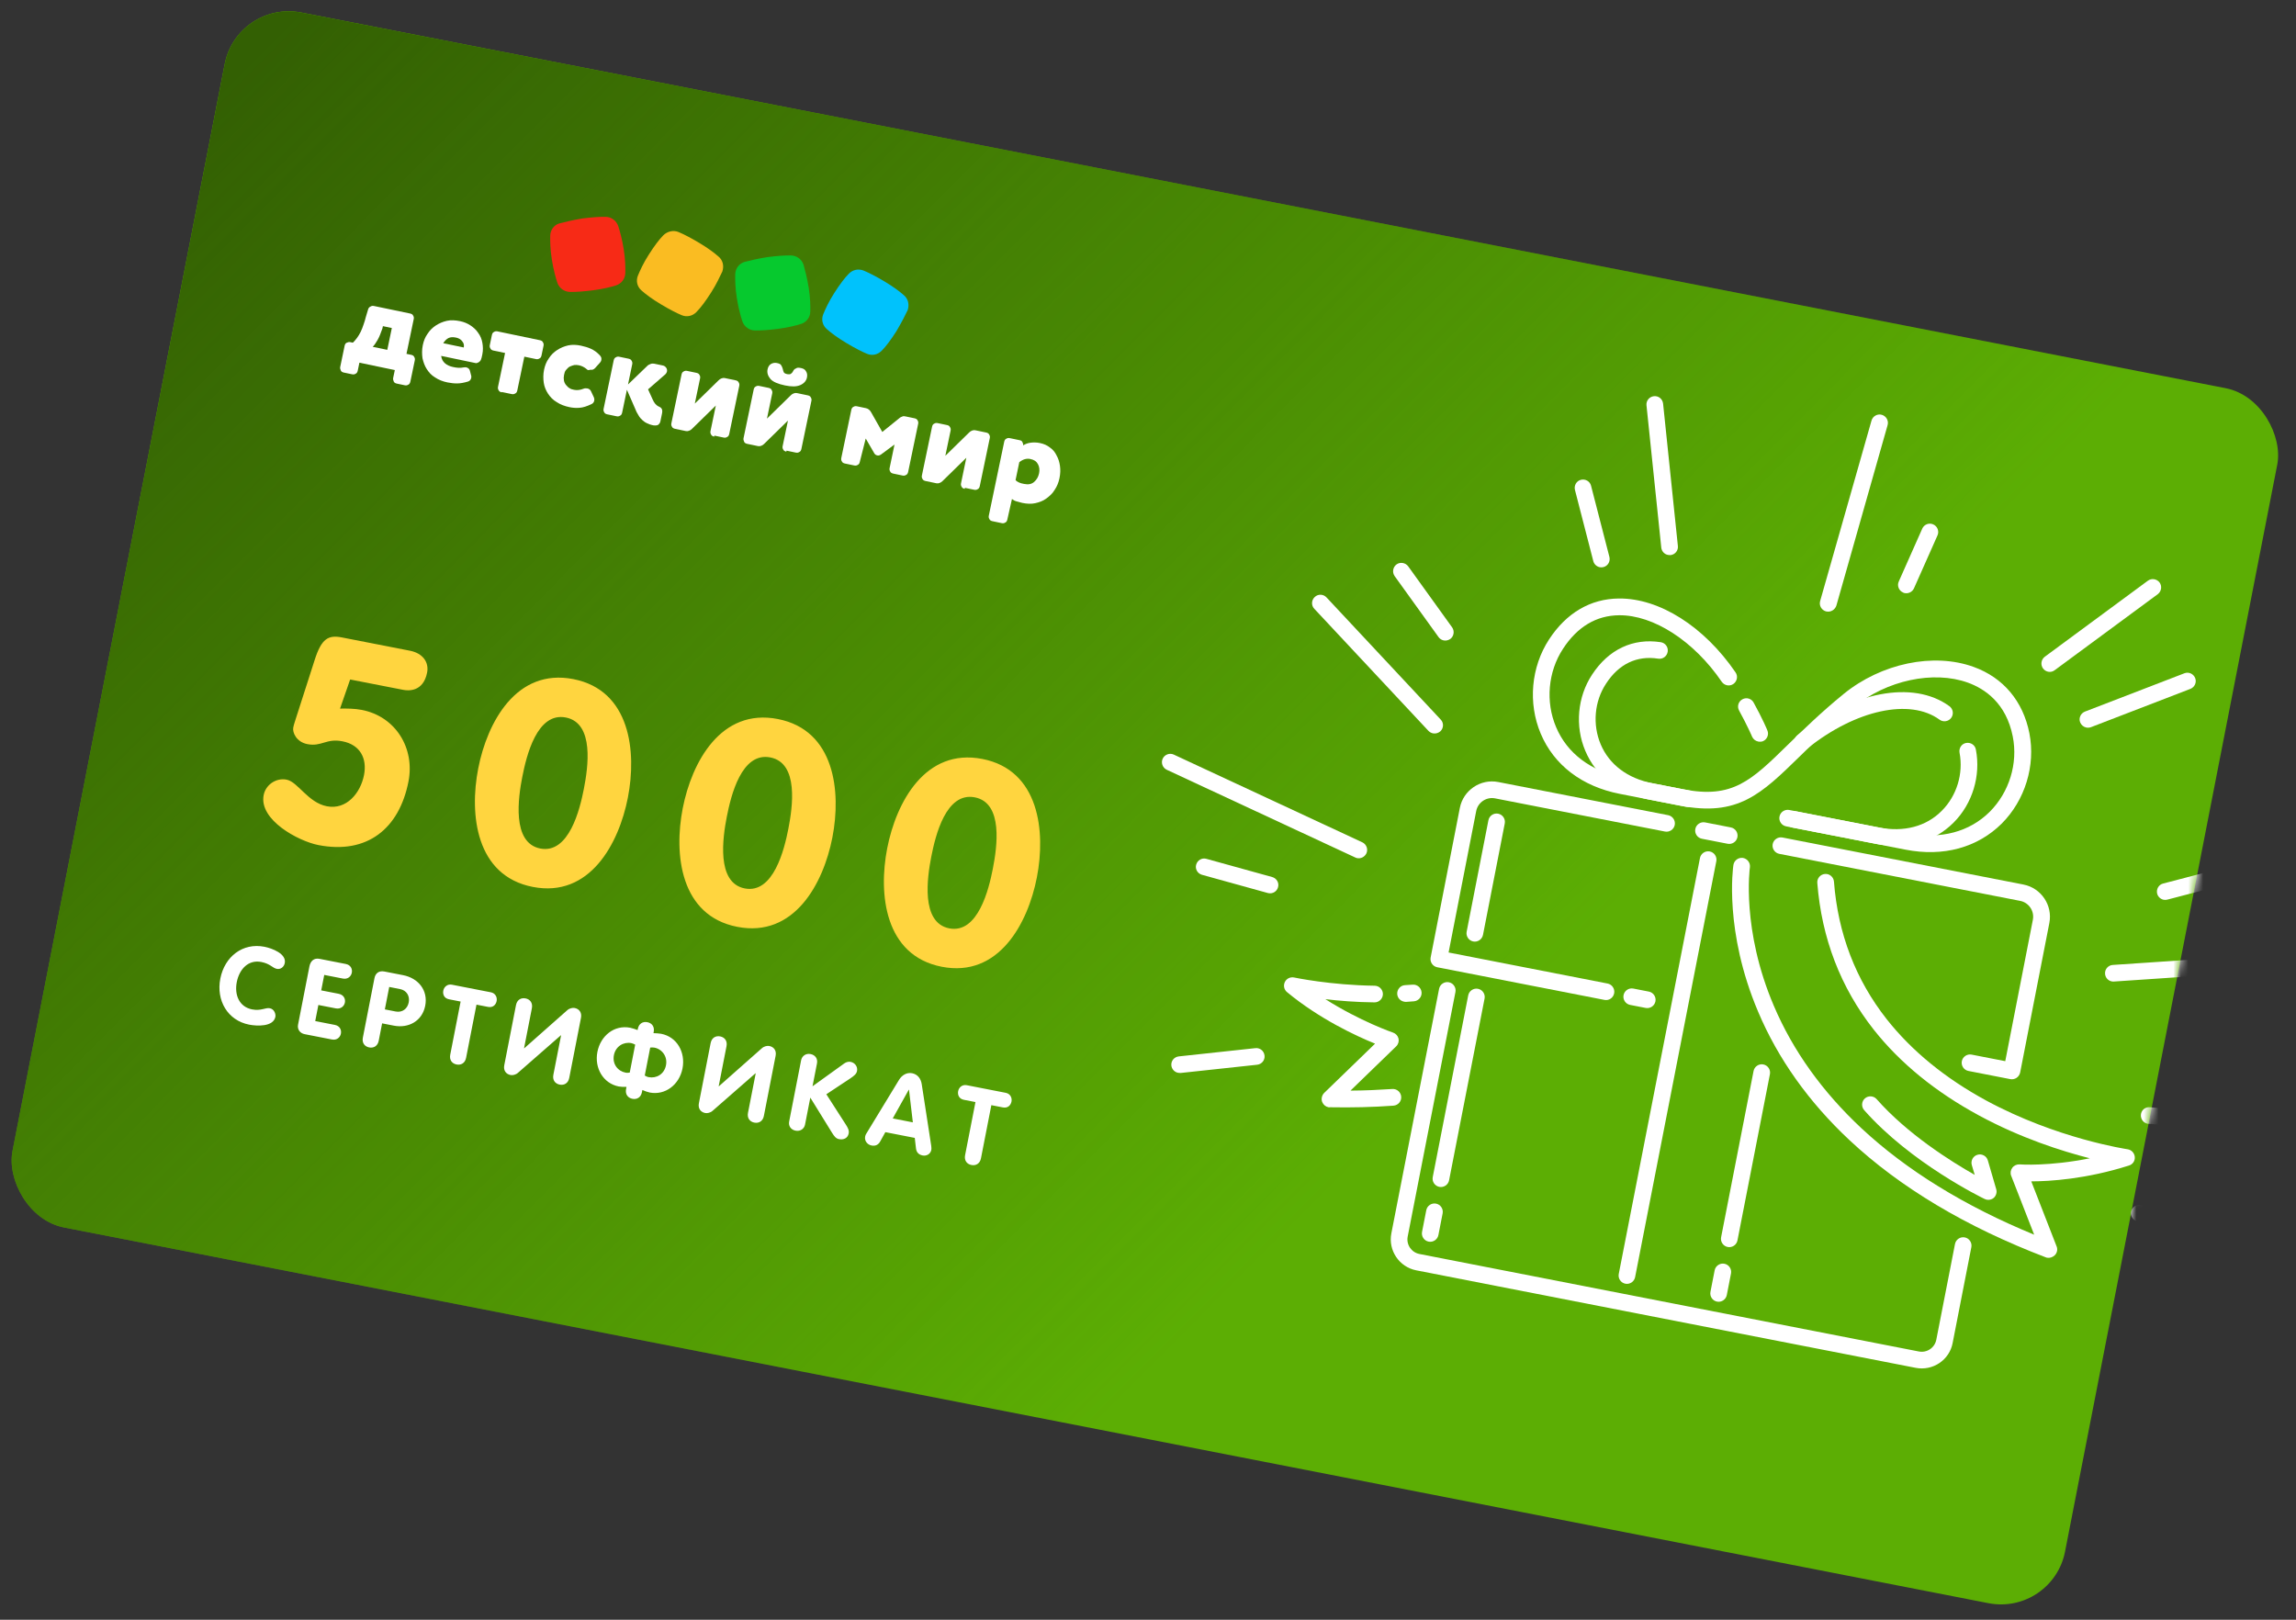
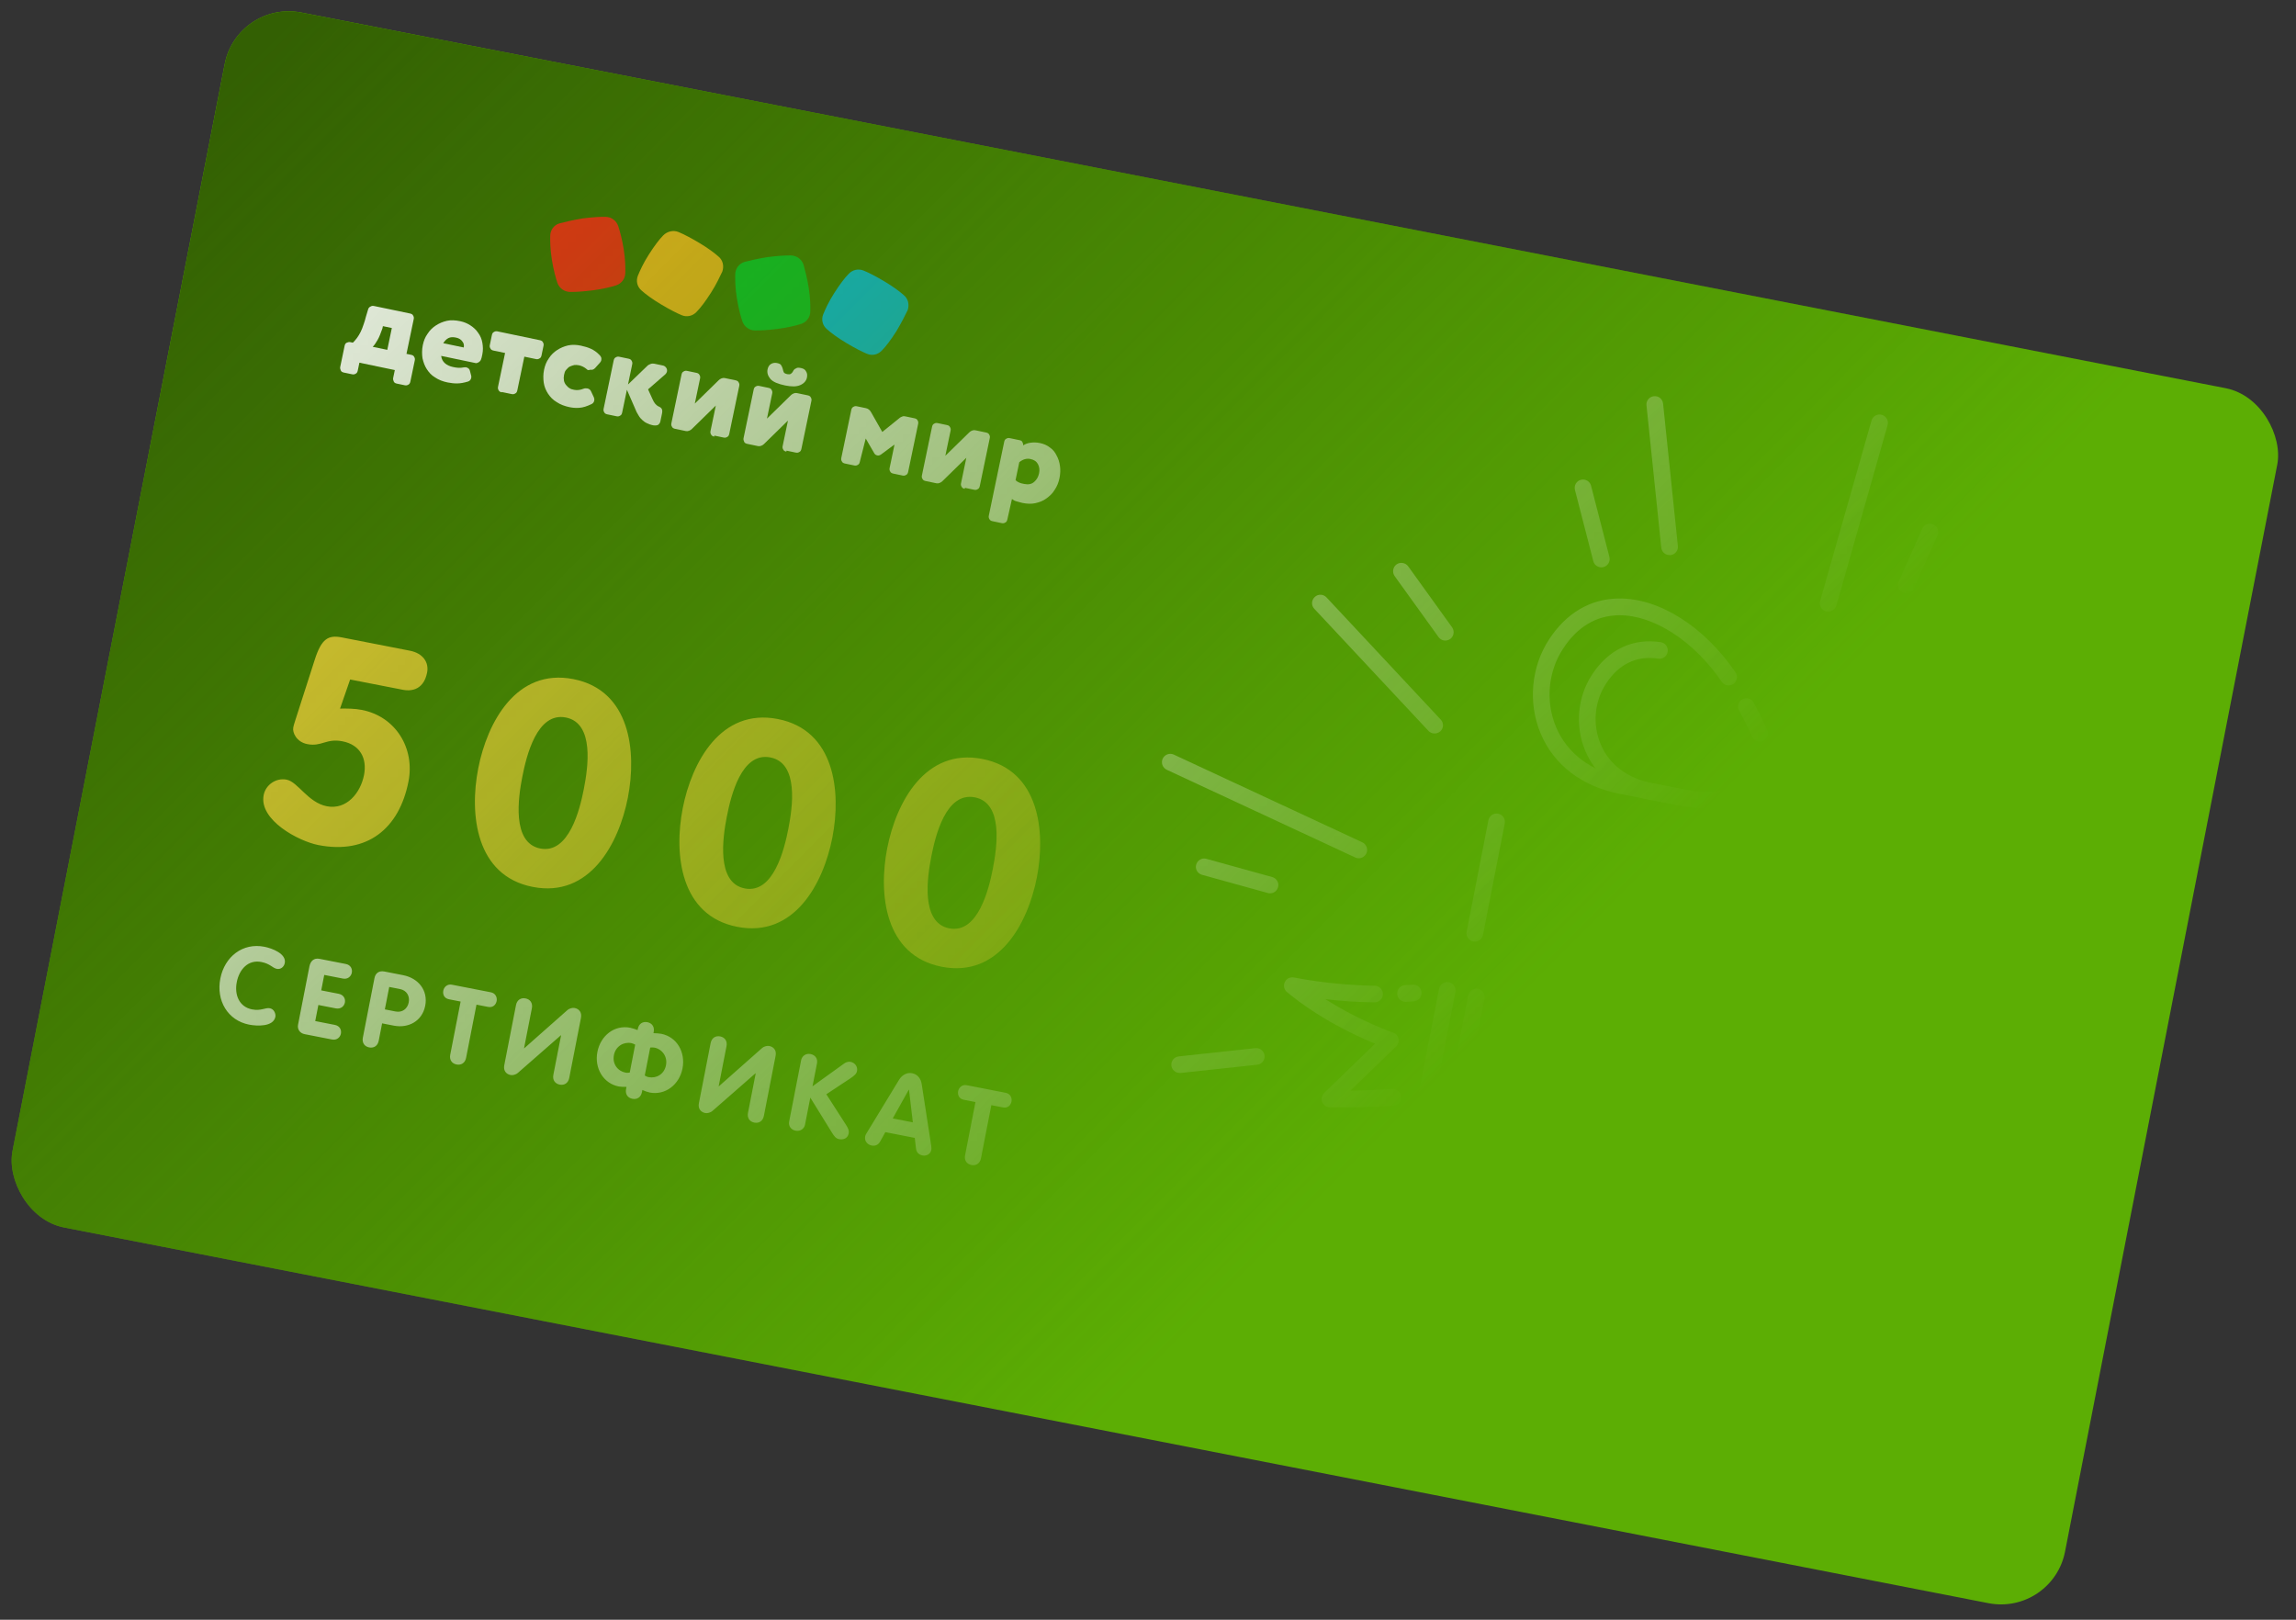
<svg xmlns="http://www.w3.org/2000/svg" width="309" height="218" viewBox="0 0 309 218" fill="none">
  <rect x="0" y="0" width="309" height="218" fill="#333333" stroke="none" />
  <rect x="31.925" width="281.448" height="166.608" rx="8.783" transform="rotate(11.047 31.925 0)" fill="#5CAE04" />
  <rect x="31.925" width="281.448" height="166.608" rx="8.783" transform="rotate(11.047 31.925 0)" fill="url(#paint0_linear_292)" />
  <mask id="mask0_292" style="mask-type:alpha" maskUnits="userSpaceOnUse" x="1" y="1" width="306" height="215">
-     <rect x="31.925" width="281.448" height="166.608" rx="8.783" transform="rotate(11.047 31.925 0)" fill="#5CAE04" />
    <rect x="31.925" width="281.448" height="166.608" rx="8.783" transform="rotate(11.047 31.925 0)" fill="url(#paint1_linear_292)" />
  </mask>
  <g mask="url(#mask0_292)">
    <path d="M48.147 49.881C48.109 50.06 48.028 50.228 47.876 50.29C47.714 50.395 47.571 50.412 47.393 50.375L46.279 50.143C46.101 50.106 45.932 50.024 45.871 49.872C45.81 49.72 45.749 49.568 45.786 49.389L46.38 46.539C46.417 46.361 46.499 46.192 46.651 46.131C46.803 46.069 46.955 46.008 47.133 46.045L47.49 46.12C47.661 45.969 47.85 45.73 48.039 45.49C48.228 45.251 48.383 44.958 48.537 44.665C48.691 44.371 48.809 44.025 48.928 43.677C49.047 43.33 49.166 42.983 49.231 42.672L49.533 41.666C49.571 41.488 49.697 41.328 49.849 41.267C50.01 41.161 50.153 41.144 50.376 41.191L55.186 42.193C55.364 42.23 55.533 42.312 55.594 42.464C55.7 42.626 55.717 42.769 55.68 42.947L54.705 47.623L55.329 47.753C55.507 47.79 55.676 47.872 55.737 48.024C55.843 48.186 55.859 48.329 55.822 48.507L55.228 51.357C55.191 51.535 55.109 51.704 54.957 51.766C54.796 51.871 54.653 51.888 54.475 51.851L53.406 51.628C53.228 51.591 53.059 51.509 52.998 51.357C52.936 51.205 52.875 51.053 52.912 50.875L53.135 49.806L48.369 48.812L48.147 49.881ZM52.69 44.136L51.532 43.895L51.467 44.206C51.239 44.856 51.038 45.372 50.821 45.745C50.604 46.118 50.396 46.446 50.162 46.676L52.122 47.085L52.734 44.145L52.69 44.136Z" fill="white" />
    <path d="M59.378 47.946C59.437 48.331 59.604 48.644 59.879 48.887C60.154 49.13 60.536 49.303 60.937 49.386C61.204 49.442 61.471 49.498 61.703 49.5C61.935 49.502 62.167 49.504 62.364 49.452C62.507 49.435 62.65 49.418 62.739 49.437C63.006 49.492 63.201 49.672 63.244 49.914L63.399 50.504C63.425 50.602 63.451 50.701 63.423 50.834C63.368 51.102 63.242 51.261 62.991 51.348C62.446 51.513 61.963 51.599 61.544 51.604C61.124 51.61 60.669 51.562 60.224 51.469C59.6 51.339 59.04 51.129 58.552 50.795C58.055 50.505 57.719 50.11 57.437 49.679C57.155 49.249 56.98 48.748 56.86 48.212C56.784 47.684 56.771 47.078 56.901 46.454C57.021 45.875 57.222 45.359 57.547 44.916C57.827 44.463 58.231 44.082 58.662 43.8C59.093 43.518 59.603 43.299 60.139 43.179C60.676 43.058 61.273 43.09 61.941 43.229C62.431 43.331 62.903 43.522 63.311 43.793C63.719 44.064 64.073 44.37 64.356 44.801C64.647 45.187 64.831 45.644 64.916 46.126C65.001 46.609 65.033 47.126 64.912 47.705C64.847 48.017 64.791 48.284 64.71 48.453C64.637 48.578 64.574 48.657 64.413 48.763C64.261 48.824 64.153 48.895 64.019 48.867L59.387 47.902L59.378 47.946ZM62.412 46.766C62.468 46.499 62.435 46.213 62.249 45.989C62.073 45.719 61.789 45.521 61.388 45.437C60.943 45.344 60.612 45.369 60.352 45.5C60.093 45.632 59.859 45.862 59.651 46.191L62.412 46.766Z" fill="white" />
    <path d="M67.521 52.803C67.343 52.766 67.174 52.685 67.113 52.532C67.007 52.371 66.99 52.228 67.027 52.05L67.974 47.507L66.415 47.182C66.237 47.145 66.068 47.063 66.007 46.911C65.901 46.75 65.885 46.607 65.922 46.429L66.2 45.092C66.237 44.914 66.319 44.745 66.471 44.684C66.633 44.578 66.775 44.562 66.954 44.599L72.655 45.787C72.833 45.824 73.002 45.906 73.063 46.058C73.169 46.219 73.185 46.362 73.148 46.54L72.879 47.832C72.842 48.01 72.76 48.179 72.608 48.24C72.447 48.346 72.304 48.363 72.126 48.326L70.567 48.001L69.62 52.544C69.583 52.722 69.501 52.891 69.349 52.952C69.188 53.058 69.045 53.075 68.866 53.037L67.53 52.759L67.521 52.803Z" fill="white" />
    <path d="M78.994 49.711C78.64 49.404 78.257 49.232 77.901 49.158C77.678 49.111 77.491 49.119 77.303 49.126C77.107 49.178 76.91 49.23 76.704 49.326C76.498 49.423 76.372 49.583 76.192 49.777C76.012 49.972 75.965 50.195 75.91 50.462C75.854 50.729 75.852 50.961 75.895 51.203C75.937 51.444 76.034 51.65 76.184 51.821C76.335 51.991 76.485 52.162 76.654 52.244C76.813 52.37 77.036 52.416 77.259 52.463C77.659 52.546 78.088 52.496 78.545 52.312C78.697 52.251 78.884 52.244 79.063 52.281C79.285 52.327 79.445 52.454 79.541 52.66L79.927 53.484C79.989 53.636 80.005 53.779 79.977 53.912C79.931 54.135 79.805 54.295 79.599 54.391C78.981 54.681 78.48 54.855 77.962 54.886C77.489 54.927 77.034 54.879 76.633 54.795C76.01 54.666 75.405 54.447 74.916 54.112C74.419 53.823 74.039 53.418 73.757 52.988C73.475 52.557 73.256 52.047 73.18 51.52C73.104 50.993 73.091 50.386 73.221 49.762C73.341 49.183 73.542 48.667 73.867 48.224C74.147 47.771 74.551 47.391 74.982 47.109C75.412 46.827 75.923 46.608 76.459 46.487C76.996 46.366 77.593 46.398 78.172 46.519C78.707 46.63 79.143 46.767 79.525 46.94C79.907 47.113 80.316 47.384 80.696 47.788C80.926 48.022 80.978 48.219 80.922 48.486C80.894 48.62 80.831 48.699 80.768 48.779L80.102 49.523C79.922 49.718 79.716 49.815 79.449 49.759C79.198 49.846 79.065 49.818 78.994 49.711Z" fill="white" />
    <path d="M84.37 52.458L83.73 55.531C83.692 55.709 83.611 55.878 83.459 55.939C83.297 56.045 83.154 56.062 82.976 56.025L81.729 55.765C81.551 55.728 81.382 55.646 81.321 55.494C81.215 55.332 81.198 55.19 81.236 55.011L82.591 48.509C82.628 48.331 82.71 48.162 82.862 48.1C83.023 47.995 83.166 47.978 83.344 48.015L84.591 48.275C84.769 48.312 84.938 48.394 84.999 48.546C85.105 48.707 85.122 48.85 85.085 49.029L84.519 51.745L87.135 49.224C87.252 49.108 87.405 49.047 87.557 48.986C87.709 48.925 87.896 48.917 88.03 48.945L89.233 49.196C89.411 49.233 89.57 49.359 89.676 49.521C89.782 49.682 89.789 49.87 89.761 50.003C89.734 50.137 89.661 50.261 89.544 50.376L87.217 52.401L87.822 53.735C88.041 54.245 88.306 54.533 88.599 54.687C88.857 54.787 89.017 54.914 89.078 55.066C89.139 55.218 89.147 55.405 89.091 55.673L88.868 56.742C88.841 56.875 88.768 56.999 88.651 57.114C88.534 57.23 88.391 57.246 88.249 57.263C88.159 57.244 88.061 57.27 87.972 57.252C87.883 57.233 87.794 57.215 87.705 57.196C87.482 57.15 87.313 57.068 87.1 56.977C86.886 56.886 86.682 56.751 86.487 56.571C86.293 56.391 86.098 56.211 85.931 55.897C85.754 55.628 85.587 55.314 85.439 54.911L84.37 52.458Z" fill="white" />
    <path d="M96.115 58.763C95.937 58.726 95.768 58.644 95.707 58.492C95.601 58.331 95.585 58.188 95.622 58.01L96.337 54.58L93.126 57.722C93.009 57.837 92.901 57.907 92.749 57.968C92.597 58.03 92.454 58.046 92.32 58.019L90.85 57.712C90.672 57.675 90.503 57.593 90.442 57.441C90.336 57.28 90.32 57.137 90.357 56.959L91.721 50.411C91.758 50.233 91.84 50.064 91.992 50.003C92.154 49.897 92.297 49.881 92.475 49.918L93.722 50.178C93.9 50.215 94.069 50.297 94.13 50.449C94.236 50.61 94.253 50.753 94.216 50.931L93.51 54.316L96.721 51.175C96.838 51.059 96.945 50.989 97.098 50.928C97.25 50.867 97.393 50.85 97.526 50.878L98.996 51.184C99.174 51.221 99.343 51.303 99.404 51.455C99.51 51.616 99.527 51.759 99.49 51.938L98.144 58.396C98.107 58.574 98.025 58.743 97.873 58.804C97.711 58.91 97.568 58.926 97.39 58.889L96.143 58.629L96.115 58.763Z" fill="white" />
    <path d="M105.825 60.786C105.647 60.749 105.478 60.667 105.417 60.515C105.311 60.354 105.294 60.211 105.331 60.033L106.046 56.603L102.835 59.745C102.718 59.86 102.611 59.931 102.458 59.992C102.306 60.053 102.163 60.07 102.03 60.042L100.56 59.736C100.382 59.698 100.213 59.617 100.152 59.465C100.09 59.312 100.029 59.16 100.066 58.982L101.431 52.435C101.468 52.257 101.55 52.088 101.702 52.026C101.863 51.921 102.006 51.904 102.184 51.941L103.431 52.201C103.61 52.238 103.778 52.32 103.84 52.472C103.945 52.633 103.962 52.776 103.925 52.955L103.22 56.34L106.43 53.198C106.547 53.083 106.655 53.012 106.807 52.951C106.959 52.89 107.102 52.873 107.236 52.901L108.706 53.207C108.884 53.244 109.053 53.326 109.114 53.478C109.22 53.64 109.236 53.783 109.199 53.961L107.853 60.419C107.816 60.597 107.735 60.766 107.582 60.827C107.421 60.933 107.278 60.95 107.1 60.913L105.853 60.653L105.825 60.786ZM107.798 49.533C108.155 49.607 108.359 49.742 108.491 50.002C108.632 50.218 108.665 50.503 108.6 50.815C108.507 51.261 108.201 51.615 107.691 51.834C107.18 52.053 106.529 52.056 105.638 51.871C104.703 51.676 104.018 51.394 103.682 50.998C103.346 50.603 103.207 50.156 103.3 49.711C103.365 49.399 103.51 49.15 103.725 49.009C103.94 48.868 104.235 48.79 104.547 48.855C104.859 48.92 105.072 49.011 105.133 49.163C105.239 49.325 105.3 49.477 105.352 49.674C105.369 49.816 105.43 49.969 105.492 50.121C105.562 50.228 105.731 50.31 105.954 50.357C106.132 50.394 106.319 50.386 106.427 50.316C106.535 50.245 106.651 50.13 106.733 49.961C106.815 49.792 106.941 49.633 107.138 49.581C107.255 49.466 107.487 49.468 107.798 49.533Z" fill="white" />
    <path d="M115.718 62.151C115.681 62.33 115.6 62.498 115.447 62.56C115.286 62.665 115.143 62.682 114.965 62.645L113.718 62.385C113.54 62.348 113.371 62.266 113.309 62.114C113.204 61.953 113.187 61.81 113.224 61.632L114.57 55.173C114.607 54.995 114.689 54.826 114.841 54.765C115.002 54.659 115.145 54.643 115.324 54.68L116.526 54.93C116.838 54.995 117.077 55.185 117.244 55.498L118.74 58.134L121.03 56.287C121.147 56.172 121.299 56.111 121.451 56.05C121.604 55.989 121.737 56.016 121.915 56.053L123.073 56.295C123.251 56.332 123.42 56.414 123.482 56.566C123.587 56.727 123.604 56.87 123.567 57.048L122.221 63.507C122.184 63.685 122.102 63.854 121.95 63.915C121.789 64.021 121.646 64.037 121.468 64L120.22 63.74C120.042 63.703 119.873 63.621 119.812 63.469C119.706 63.308 119.69 63.165 119.727 62.987L120.386 59.824L118.573 61.166C118.411 61.272 118.259 61.333 118.081 61.296C117.903 61.259 117.778 61.186 117.673 61.025L116.511 59.017L115.718 62.151Z" fill="white" />
    <path d="M129.832 65.79C129.653 65.752 129.485 65.671 129.423 65.519C129.318 65.357 129.301 65.214 129.338 65.036L130.053 61.606L126.842 64.748C126.725 64.863 126.617 64.934 126.465 64.995C126.313 65.056 126.17 65.073 126.036 65.045L124.567 64.739C124.389 64.702 124.22 64.62 124.158 64.468C124.053 64.306 124.036 64.163 124.073 63.985L125.438 57.438C125.475 57.26 125.556 57.091 125.709 57.03C125.87 56.924 126.013 56.907 126.191 56.944L127.438 57.204C127.616 57.241 127.785 57.323 127.846 57.475C127.952 57.637 127.969 57.78 127.932 57.958L127.226 61.343L130.437 58.201C130.554 58.086 130.662 58.016 130.814 57.954C130.966 57.893 131.109 57.876 131.243 57.904L132.712 58.211C132.891 58.248 133.059 58.329 133.121 58.481C133.226 58.643 133.243 58.786 133.206 58.964L131.86 65.422C131.823 65.6 131.741 65.769 131.589 65.83C131.428 65.936 131.285 65.953 131.107 65.916L129.859 65.656L129.832 65.79Z" fill="white" />
    <path d="M135.571 69.913C135.534 70.092 135.453 70.261 135.3 70.322C135.139 70.428 134.996 70.444 134.818 70.407L133.571 70.147C133.393 70.11 133.224 70.028 133.162 69.876C133.057 69.715 133.04 69.572 133.077 69.394L135.147 59.462C135.184 59.283 135.266 59.114 135.418 59.053C135.579 58.947 135.722 58.931 135.901 58.968L137.237 59.246C137.415 59.283 137.539 59.356 137.6 59.508C137.662 59.66 137.732 59.768 137.695 59.946C137.964 59.77 138.269 59.647 138.653 59.588C139.037 59.529 139.501 59.532 139.946 59.625C140.481 59.736 140.907 59.918 141.306 60.234C141.715 60.505 142.006 60.891 142.199 61.303C142.437 61.724 142.576 62.172 142.652 62.699C142.728 63.226 142.706 63.779 142.585 64.358C142.464 64.937 142.264 65.453 141.93 65.941C141.64 66.438 141.245 66.774 140.805 67.1C140.365 67.427 139.864 67.602 139.328 67.722C138.791 67.843 138.194 67.811 137.57 67.681C137.303 67.625 137.045 67.525 136.822 67.479C136.6 67.432 136.351 67.288 136.191 67.161L135.571 69.913ZM136.676 64.613C136.826 64.784 136.995 64.866 137.164 64.947C137.333 65.029 137.556 65.076 137.823 65.131C138.402 65.252 138.84 65.157 139.181 64.857C139.523 64.556 139.74 64.183 139.842 63.693C139.935 63.248 139.885 62.819 139.682 62.452C139.48 62.084 139.152 61.876 138.662 61.774C138.172 61.672 137.68 61.802 137.177 62.208L136.676 64.613Z" fill="white" />
    <path d="M120.632 44.586C119.873 45.775 119.233 46.618 118.702 47.158C118.162 47.742 117.384 47.906 116.699 47.623C116.014 47.341 115.09 46.87 113.891 46.155C112.693 45.441 111.85 44.8 111.301 44.314C110.707 43.819 110.499 43.032 110.791 42.302C111.073 41.618 111.509 40.64 112.268 39.45C113.027 38.261 113.668 37.418 114.198 36.878C114.738 36.294 115.516 36.13 116.245 36.422C116.93 36.704 117.854 37.175 119.053 37.89C120.252 38.604 121.094 39.245 121.644 39.731C122.238 40.227 122.401 41.004 122.154 41.743C121.827 42.418 121.347 43.387 120.632 44.586Z" fill="#00C2FC" />
    <path d="M108.839 38.735C109.059 40.129 109.069 41.2 109.054 41.94C109.03 42.725 108.525 43.364 107.827 43.59C107.129 43.816 106.101 44.067 104.761 44.252C103.377 44.429 102.341 44.492 101.601 44.477C100.86 44.462 100.168 43.992 99.906 43.241C99.68 42.543 99.385 41.505 99.164 40.112C98.943 38.718 98.934 37.647 98.949 36.907C98.973 36.122 99.478 35.483 100.176 35.257C100.864 35.075 101.893 34.825 103.286 34.604C104.671 34.428 105.706 34.365 106.447 34.38C107.187 34.395 107.879 34.864 108.141 35.616C108.323 36.304 108.618 37.342 108.839 38.735Z" fill="#06C92E" />
    <path d="M95.69 39.388C94.931 40.577 94.291 41.42 93.76 41.96C93.22 42.544 92.442 42.707 91.757 42.425C91.073 42.143 90.149 41.672 88.95 40.957C87.751 40.242 86.908 39.602 86.359 39.116C85.765 38.62 85.558 37.834 85.849 37.104C86.131 36.419 86.567 35.441 87.326 34.252C88.085 33.062 88.726 32.22 89.257 31.68C89.787 31.14 90.619 30.941 91.304 31.224C91.988 31.506 92.912 31.977 94.111 32.692C95.31 33.406 96.153 34.047 96.702 34.533C97.296 35.028 97.459 35.806 97.212 36.544C96.885 37.22 96.449 38.198 95.69 39.388Z" fill="#FABC22" />
    <path d="M83.941 33.547C84.162 34.941 84.171 36.012 84.156 36.752C84.132 37.537 83.627 38.175 82.929 38.402C82.231 38.628 81.203 38.879 79.863 39.064C78.479 39.24 77.443 39.303 76.703 39.288C75.962 39.273 75.27 38.804 75.009 38.052C74.782 37.355 74.487 36.317 74.266 34.923C74.046 33.53 74.037 32.459 74.051 31.718C74.066 30.978 74.536 30.286 75.278 30.069C75.967 29.887 76.995 29.636 78.344 29.406C79.729 29.23 80.764 29.167 81.505 29.182C82.245 29.197 82.937 29.666 83.199 30.418C83.425 31.116 83.72 32.153 83.941 33.547Z" fill="#F72A16" />
    <path d="M257.816 184.092L190.6 170.969C188.308 170.522 186.803 168.287 187.25 165.995L193.676 133.083C193.794 132.478 194.385 132.08 194.99 132.198C195.595 132.316 195.994 132.908 195.876 133.513L189.45 166.424C189.239 167.506 189.947 168.558 191.029 168.769L258.246 181.892C259.327 182.103 260.379 181.395 260.591 180.313L263.107 167.424C263.225 166.819 263.817 166.42 264.422 166.538C265.027 166.656 265.425 167.248 265.307 167.853L262.791 180.743C262.362 183.038 260.126 184.543 257.816 184.092Z" fill="white" />
    <path d="M270.542 145.235L264.913 144.136C264.308 144.018 263.909 143.426 264.027 142.821C264.145 142.216 264.737 141.817 265.342 141.936L269.871 142.82L273.587 123.788C273.816 122.615 273.048 121.475 271.875 121.246L239.459 114.917C238.854 114.799 238.455 114.207 238.573 113.602C238.691 112.997 239.283 112.599 239.888 112.717L272.323 119.049C274.706 119.515 276.271 121.838 275.805 124.221L271.875 144.353C271.735 144.973 271.147 145.353 270.542 145.235Z" fill="white" />
    <path d="M232.51 113.56L229.044 112.884C228.439 112.766 228.041 112.174 228.159 111.569C228.277 110.964 228.869 110.566 229.474 110.684L232.939 111.36C233.544 111.478 233.943 112.07 233.824 112.675C233.706 113.28 233.115 113.679 232.51 113.56Z" fill="white" />
-     <path d="M215.94 134.575L193.424 130.179C192.819 130.061 192.421 129.469 192.539 128.864L196.469 108.732C196.935 106.348 199.257 104.784 201.641 105.25L224.505 109.713C225.11 109.832 225.508 110.423 225.39 111.028C225.272 111.633 224.68 112.032 224.075 111.914L201.211 107.45C200.038 107.221 198.898 107.988 198.669 109.162L194.954 128.193L216.351 132.371C216.956 132.489 217.354 133.081 217.236 133.686C217.118 134.291 216.545 134.693 215.94 134.575Z" fill="white" />
    <path d="M221.477 135.656L219.387 135.248C218.781 135.13 218.383 134.538 218.501 133.933C218.619 133.328 219.211 132.929 219.816 133.047L221.906 133.455C222.511 133.574 222.91 134.165 222.792 134.77C222.674 135.375 222.082 135.774 221.477 135.656Z" fill="white" />
    <path d="M218.742 172.771C218.137 172.653 217.738 172.061 217.856 171.456L228.785 115.479C228.903 114.874 229.495 114.476 230.1 114.594C230.705 114.712 231.103 115.304 230.985 115.909L220.057 171.886C219.938 172.491 219.347 172.889 218.742 172.771Z" fill="white" />
    <path d="M231.081 175.18C230.476 175.062 230.078 174.47 230.196 173.865L230.761 170.968C230.88 170.363 231.471 169.965 232.076 170.083C232.681 170.201 233.08 170.793 232.962 171.398L232.396 174.295C232.278 174.9 231.686 175.298 231.081 175.18Z" fill="white" />
    <path d="M232.517 167.828C231.911 167.71 231.513 167.118 231.631 166.513L235.998 144.144C236.116 143.539 236.708 143.141 237.313 143.259C237.918 143.377 238.317 143.969 238.199 144.574L233.831 166.942C233.713 167.547 233.122 167.946 232.517 167.828Z" fill="white" />
    <path d="M275.499 169.272C275.444 169.261 275.371 169.247 275.319 169.218C264.584 165.123 255.704 159.811 248.897 153.438C243.426 148.316 239.288 142.502 236.607 136.154C232.006 125.301 233.235 116.766 233.285 116.414C233.384 115.806 233.943 115.382 234.555 115.463C235.164 115.563 235.588 116.122 235.506 116.734C235.488 116.826 234.343 125.129 238.735 135.39C241.306 141.43 245.288 146.966 250.52 151.852C256.591 157.51 264.406 162.329 273.763 166.173L270.667 158.24C270.526 157.889 270.587 157.482 270.82 157.166C271.053 156.85 271.426 156.694 271.803 156.711C271.858 156.722 275.783 156.993 281.252 155.891C277.499 154.93 271.978 153.186 266.332 150.123C260.496 146.966 255.734 143.086 252.178 138.585C247.708 132.916 245.16 126.27 244.576 118.828C244.526 118.209 244.992 117.672 245.611 117.622C246.23 117.571 246.767 118.038 246.818 118.657C247.355 125.652 249.74 131.866 253.919 137.174C257.276 141.427 261.788 145.125 267.331 148.129C276.869 153.284 286.251 154.659 286.343 154.677C286.86 154.759 287.253 155.178 287.303 155.702C287.354 156.226 287.03 156.714 286.525 156.863C280.781 158.692 275.869 158.99 273.374 158.997L276.785 167.753C276.952 168.166 276.841 168.639 276.534 168.941C276.231 169.224 275.847 169.34 275.499 169.272Z" fill="white" />
    <path d="M188.943 134.805C188.447 134.708 188.072 134.292 188.04 133.772C188.008 133.157 188.475 132.62 189.09 132.588C189.438 132.56 189.764 132.548 190.112 132.521C190.731 132.47 191.268 132.937 191.318 133.556C191.369 134.174 190.902 134.712 190.283 134.762C189.917 134.786 189.569 134.813 189.221 134.84C189.126 134.841 189.034 134.823 188.943 134.805Z" fill="white" />
    <path d="M178.782 149.019C178.416 148.948 178.103 148.696 177.947 148.323C177.781 147.91 177.896 147.419 178.206 147.098L185.059 140.461C182.519 139.432 177.563 137.132 173.205 133.522C172.811 133.197 172.691 132.641 172.916 132.171C173.141 131.701 173.646 131.457 174.159 131.557C174.214 131.568 179.077 132.593 185.002 132.665C185.628 132.673 186.118 133.187 186.113 133.796C186.105 134.422 185.591 134.912 184.983 134.907C182.495 134.878 180.208 134.698 178.367 134.472C183.041 137.441 187.427 138.963 187.482 138.974C187.856 139.104 188.121 139.403 188.218 139.784C188.297 140.161 188.181 140.557 187.9 140.826L181.751 146.782C183.656 146.773 185.538 146.684 187.37 146.565C187.989 146.515 188.526 146.981 188.576 147.6C188.627 148.219 188.16 148.756 187.541 148.807C184.78 149.01 181.911 149.078 178.991 149.022C178.911 149.044 178.837 149.03 178.782 149.019Z" fill="white" />
    <path d="M236.623 99.802C236.275 99.734 235.959 99.501 235.799 99.147C235.803 99.128 235.144 97.629 234.05 95.627C233.755 95.093 233.946 94.407 234.498 94.115C235.031 93.82 235.717 94.011 236.009 94.562C237.177 96.675 237.828 98.21 237.851 98.291C238.103 98.854 237.82 99.522 237.26 99.756C237.056 99.83 236.843 99.845 236.623 99.802Z" fill="white" />
    <path d="M256.452 114.352L241.216 111.377C240.611 111.259 240.212 110.667 240.33 110.062C240.448 109.457 241.04 109.059 241.645 109.177L256.882 112.152C261.19 112.993 265.065 111.96 267.783 109.255C270.408 106.627 271.603 102.749 270.883 99.125C269.994 94.612 267.113 92.698 264.838 91.873C260.214 90.209 253.9 91.546 249.502 95.16C246.469 97.632 244.207 99.856 242.208 101.807C237.011 106.883 233.882 109.945 226.089 108.424L217.985 106.842C212.906 105.85 209.13 102.962 207.349 98.731C205.619 94.625 206.051 89.78 208.47 86.064C210.806 82.485 214.051 80.587 217.864 80.551C223.319 80.493 229.349 84.316 233.569 90.489C233.926 90.996 233.79 91.693 233.283 92.051C232.775 92.409 232.078 92.272 231.721 91.765C227.977 86.275 222.535 82.758 217.9 82.805C214.83 82.833 212.287 84.354 210.359 87.309C208.329 90.396 207.974 94.457 209.422 97.861C210.904 101.386 214.106 103.8 218.433 104.645L226.537 106.227C233.174 107.523 235.669 105.079 240.659 100.191C242.701 98.21 245.01 95.939 248.113 93.404C253.183 89.274 260.228 87.794 265.63 89.763C269.612 91.206 272.268 94.371 273.12 98.686C273.964 103.039 272.542 107.691 269.395 110.845C266.116 114.088 261.531 115.343 256.452 114.352Z" fill="white" />
    <path d="M227.024 108.607L221.945 107.615C217.838 106.813 214.79 104.486 213.349 101.045C211.942 97.725 212.29 93.796 214.266 90.793C216.489 87.402 219.761 85.852 223.511 86.431C224.12 86.531 224.544 87.09 224.441 87.717C224.341 88.326 223.782 88.749 223.155 88.646C220.292 88.201 217.857 89.363 216.14 92.016C214.572 94.394 214.304 97.52 215.423 100.175C216.567 102.891 219.038 104.763 222.393 105.418L227.472 106.41C228.077 106.528 228.475 107.12 228.357 107.725C228.221 108.326 227.629 108.725 227.024 108.607Z" fill="white" />
    <path d="M242.38 100.927C242.124 100.876 241.903 100.738 241.715 100.53C241.332 100.056 241.413 99.348 241.891 98.947C249.247 93.055 257.472 91.482 262.354 95.043C262.854 95.407 262.963 96.113 262.599 96.613C262.235 97.113 261.528 97.223 261.028 96.859C257.047 93.949 249.753 95.533 243.281 100.703C243.032 100.902 242.692 100.987 242.38 100.927Z" fill="white" />
    <path d="M252.455 113.572L240.372 111.213C239.767 111.094 239.369 110.503 239.487 109.898C239.605 109.293 240.197 108.894 240.802 109.012L252.884 111.371C256.221 112.023 259.229 111.24 261.315 109.134C263.347 107.114 264.256 104.113 263.72 101.305C263.61 100.694 263.992 100.102 264.604 99.993C265.215 99.884 265.807 100.266 265.916 100.877C266.599 104.399 265.462 108.174 262.909 110.721C260.261 113.364 256.562 114.373 252.455 113.572Z" fill="white" />
    <path d="M267.374 161.462C267.282 161.444 267.194 161.407 267.106 161.371C266.705 161.179 257.147 156.515 250.883 149.41C250.478 148.95 250.522 148.236 250.982 147.831C251.442 147.426 252.156 147.47 252.561 147.93C256.723 152.644 262.572 156.318 265.761 158.12L265.37 156.807C265.199 156.221 265.533 155.582 266.137 155.415C266.722 155.243 267.361 155.578 267.529 156.181L268.657 160.056C268.783 160.48 268.635 160.946 268.314 161.226C268.062 161.444 267.704 161.526 267.374 161.462Z" fill="white" />
    <path d="M198.27 126.709C197.665 126.591 197.266 125.999 197.385 125.394L200.313 110.396C200.431 109.791 201.023 109.393 201.628 109.511C202.233 109.629 202.631 110.221 202.513 110.826L199.588 125.805C199.467 126.429 198.875 126.827 198.27 126.709Z" fill="white" />
    <path d="M192.267 167.107C191.662 166.989 191.264 166.398 191.382 165.792L191.951 162.877C192.069 162.272 192.661 161.874 193.266 161.992C193.871 162.11 194.269 162.702 194.151 163.307L193.582 166.222C193.464 166.827 192.872 167.226 192.267 167.107Z" fill="white" />
    <path d="M193.706 159.737C193.101 159.618 192.703 159.027 192.821 158.422L197.596 133.963C197.714 133.358 198.306 132.959 198.911 133.077C199.516 133.195 199.914 133.787 199.796 134.392L195.021 158.851C194.903 159.456 194.311 159.855 193.706 159.737Z" fill="white" />
    <path d="M245.827 82.299C245.79 82.292 245.772 82.288 245.735 82.281C245.141 82.108 244.786 81.487 244.959 80.892L251.871 56.603C252.044 56.009 252.666 55.654 253.26 55.827C253.854 56.001 254.209 56.622 254.036 57.216L247.142 81.509C246.958 82.063 246.395 82.41 245.827 82.299Z" fill="white" />
    <path d="M256.341 79.822C256.268 79.807 256.176 79.789 256.11 79.738C255.548 79.496 255.281 78.815 255.543 78.257L258.701 71.146C258.944 70.584 259.624 70.317 260.182 70.579C260.744 70.822 261.011 71.502 260.75 72.06L257.591 79.171C257.359 79.678 256.836 79.918 256.341 79.822Z" fill="white" />
    <path d="M289.031 151.243C288.481 151.135 288.086 150.621 288.124 150.038C288.169 149.419 288.716 148.954 289.332 149.018L307.229 150.551C307.848 150.596 308.312 151.143 308.249 151.759C308.204 152.379 307.657 152.843 307.041 152.78L289.144 151.246C289.122 151.261 289.086 151.254 289.031 151.243Z" fill="white" />
-     <path d="M294.424 167.39C294.351 167.376 294.259 167.358 294.193 167.307L287.449 164.315C286.888 164.072 286.621 163.392 286.882 162.834C287.125 162.272 287.805 162.005 288.363 162.266L295.107 165.258C295.669 165.501 295.936 166.181 295.674 166.739C295.446 167.228 294.92 167.486 294.424 167.39Z" fill="white" />
    <path d="M158.541 144.382C158.064 144.289 157.703 143.895 157.646 143.408C157.577 142.785 158.025 142.245 158.648 142.176L168.953 141.066C169.575 140.997 170.116 141.446 170.185 142.068C170.253 142.691 169.805 143.231 169.183 143.3L158.878 144.41C158.764 144.407 158.651 144.403 158.541 144.382Z" fill="white" />
    <path d="M192.851 98.699C192.631 98.656 192.425 98.54 192.249 98.372L176.881 81.934C176.454 81.489 176.48 80.77 176.943 80.347C177.388 79.92 178.106 79.946 178.53 80.409L193.898 96.848C194.325 97.293 194.299 98.011 193.835 98.434C193.562 98.666 193.199 98.767 192.851 98.699Z" fill="white" />
    <path d="M194.303 86.192C194.028 86.138 193.789 85.996 193.609 85.752L187.694 77.535C187.337 77.028 187.454 76.328 187.944 75.966C188.433 75.605 189.152 75.726 189.513 76.215L195.427 84.432C195.785 84.939 195.667 85.64 195.178 86.001C194.915 86.178 194.596 86.249 194.303 86.192Z" fill="white" />
    <path d="M291.186 121.095C290.782 121.017 290.425 120.699 290.317 120.279C290.168 119.678 290.517 119.061 291.117 118.912L297.334 117.29C297.934 117.14 298.552 117.489 298.701 118.089C298.85 118.69 298.501 119.307 297.901 119.456L291.684 121.078C291.523 121.123 291.351 121.127 291.186 121.095Z" fill="white" />
    <path d="M284.206 132.085C283.711 131.989 283.335 131.573 283.303 131.053C283.253 130.434 283.738 129.9 284.353 129.868L306.457 128.378C307.076 128.328 307.609 128.813 307.641 129.428C307.692 130.047 307.207 130.58 306.592 130.612L284.488 132.102C284.392 132.103 284.297 132.103 284.206 132.085Z" fill="white" />
    <path d="M215.299 76.339C214.895 76.26 214.538 75.943 214.43 75.522L211.961 65.942C211.812 65.342 212.16 64.725 212.761 64.575C213.361 64.426 213.978 64.775 214.127 65.375L216.597 74.955C216.746 75.556 216.397 76.173 215.797 76.322C215.636 76.367 215.464 76.371 215.299 76.339Z" fill="white" />
    <path d="M224.472 74.685C223.996 74.592 223.635 74.198 223.578 73.711L221.588 54.555C221.52 53.932 221.968 53.392 222.59 53.323C223.213 53.254 223.753 53.702 223.822 54.325L225.812 73.481C225.88 74.103 225.432 74.644 224.81 74.713C224.696 74.709 224.582 74.706 224.472 74.685Z" fill="white" />
    <path d="M170.722 120.208C170.685 120.201 170.667 120.197 170.63 120.19L161.764 117.736C161.169 117.562 160.811 116.96 160.984 116.365C161.157 115.771 161.76 115.413 162.355 115.586L171.221 118.04C171.815 118.213 172.174 118.816 172 119.411C171.853 119.972 171.29 120.319 170.722 120.208Z" fill="white" />
    <path d="M182.644 115.493C182.552 115.475 182.464 115.439 182.394 115.406L157.024 103.601C156.466 103.339 156.217 102.663 156.478 102.105C156.74 101.547 157.416 101.298 157.974 101.559L183.345 113.365C183.903 113.626 184.152 114.303 183.89 114.861C183.643 115.345 183.139 115.589 182.644 115.493Z" fill="white" />
-     <path d="M275.65 90.406C275.393 90.356 275.136 90.21 274.956 89.965C274.594 89.476 274.694 88.772 275.186 88.393L289.062 78.159C289.551 77.797 290.255 77.897 290.635 78.389C290.996 78.879 290.896 79.583 290.404 79.962L276.528 90.196C276.258 90.41 275.943 90.463 275.65 90.406Z" fill="white" />
    <path d="M280.788 97.918C280.421 97.847 280.109 97.595 279.953 97.222C279.723 96.645 280.021 95.998 280.599 95.769L293.977 90.615C294.555 90.385 295.201 90.682 295.431 91.26C295.66 91.838 295.363 92.484 294.785 92.714L281.407 97.868C281.202 97.942 280.99 97.958 280.788 97.918Z" fill="white" />
    <path d="M29.652 131.705C29.076 134.653 30.637 137.339 33.528 137.903C34.582 138.109 36.794 138.215 37.061 136.848C37.125 136.52 36.951 135.821 36.31 135.696C35.726 135.582 35.125 136.086 33.928 135.852C32.176 135.51 31.534 133.877 31.865 132.182C32.205 130.444 33.408 129.126 35.174 129.471C36.371 129.705 36.672 130.281 37.256 130.395C37.783 130.498 38.225 130.126 38.325 129.613C38.57 128.36 36.614 127.623 35.575 127.42C32.669 126.853 30.23 128.742 29.652 131.705ZM40.113 137.902C39.988 138.543 40.374 139.062 41.001 139.185L44.676 139.902C45.345 140.033 45.784 139.601 45.879 139.117C45.976 138.618 45.743 138.07 45.059 137.937L42.424 137.422L42.847 135.257L45.183 135.713C45.867 135.847 46.32 135.418 46.415 134.933C46.512 134.435 46.265 133.884 45.567 133.748L43.231 133.292L43.637 131.212L46.144 131.701C46.813 131.832 47.252 131.4 47.347 130.916C47.444 130.418 47.211 129.869 46.527 129.736L42.995 129.046C42.24 128.899 41.781 129.356 41.642 130.069L40.113 137.902ZM48.834 139.649C48.695 140.361 49.073 140.849 49.685 140.969C50.298 141.088 50.831 140.779 50.97 140.066L51.426 137.731L53.007 138.039C54.959 138.42 56.821 137.438 57.227 135.359C57.625 133.322 56.339 131.652 54.245 131.243L51.724 130.751C51.012 130.612 50.527 130.975 50.397 131.645L48.834 139.649ZM52.383 132.831L53.836 133.115C54.733 133.29 55.175 134.056 55.008 134.911C54.841 135.765 54.144 136.309 53.246 136.134L51.793 135.85L52.383 132.831ZM60.594 141.945C60.455 142.657 60.833 143.145 61.445 143.265C62.058 143.384 62.591 143.075 62.73 142.362L64.126 135.212L65.679 135.515C66.362 135.649 66.745 135.206 66.839 134.722C66.936 134.223 66.675 133.669 66.062 133.55L60.821 132.527C60.209 132.407 59.758 132.822 59.661 133.32C59.566 133.805 59.754 134.359 60.437 134.492L61.99 134.795L60.594 141.945ZM76.61 145.072L78.189 136.982C78.328 136.27 77.95 135.782 77.338 135.662C77.067 135.61 76.652 135.691 76.349 135.957L70.558 141.081L70.529 141.076L71.581 135.692C71.719 134.98 71.342 134.492 70.729 134.372C70.117 134.253 69.583 134.562 69.444 135.275L67.865 143.365C67.725 144.077 68.103 144.565 68.716 144.684C68.987 144.737 69.402 144.655 69.705 144.389L75.482 139.337L75.511 139.342L74.473 144.655C74.334 145.367 74.712 145.855 75.325 145.975C75.937 146.094 76.471 145.784 76.61 145.072ZM91.852 143.804C92.275 141.639 91.129 139.553 88.979 139.133C88.737 139.086 88.181 139.051 87.945 139.049L87.976 138.893C88.115 138.181 87.737 137.693 87.124 137.573C86.512 137.454 85.978 137.763 85.839 138.476L85.809 138.632C85.589 138.545 85.062 138.368 84.82 138.321C82.669 137.901 80.823 139.404 80.4 141.569C79.978 143.734 81.168 145.814 83.276 146.226C83.504 146.27 84.045 146.302 84.316 146.281L84.26 146.566C84.121 147.278 84.499 147.766 85.111 147.885C85.724 148.005 86.257 147.695 86.396 146.983L86.452 146.698C86.694 146.819 87.207 146.993 87.435 147.038C89.543 147.449 91.429 145.969 91.852 143.804ZM89.63 143.37C89.394 144.581 88.332 145.172 87.292 144.969C87.064 144.925 86.933 144.84 86.773 144.75L87.507 140.99C87.658 140.975 87.869 140.957 88.068 140.995C89.108 141.198 89.861 142.188 89.63 143.37ZM84.751 144.355C84.569 144.378 84.415 144.408 84.187 144.363C83.147 144.16 82.386 143.213 82.622 142.002C82.853 140.82 83.923 140.186 84.963 140.389C85.162 140.428 85.351 140.524 85.485 140.595L84.751 144.355ZM102.804 150.186L104.383 142.096C104.522 141.384 104.144 140.896 103.532 140.776C103.261 140.724 102.846 140.805 102.543 141.071L96.752 146.195L96.723 146.19L97.775 140.806C97.913 140.094 97.536 139.606 96.923 139.486C96.311 139.367 95.777 139.676 95.638 140.389L94.059 148.479C93.919 149.191 94.297 149.679 94.91 149.798C95.18 149.851 95.596 149.769 95.899 149.503L101.676 144.451L101.705 144.456L100.667 149.769C100.528 150.481 100.906 150.969 101.519 151.088C102.131 151.208 102.665 150.898 102.804 150.186ZM106.207 150.939C106.085 151.566 106.463 152.054 107.075 152.173C107.716 152.298 108.235 151.912 108.343 151.356L109.053 147.724L111.963 152.433C112.278 152.938 112.502 153.233 112.915 153.313C113.499 153.427 114.087 153.217 114.217 152.547C114.301 152.12 114.091 151.754 113.831 151.348L111.211 147.273L114.42 145.15C114.982 144.771 115.268 144.517 115.34 144.146C115.46 143.534 115.028 143.021 114.486 142.915C114.088 142.837 113.772 143.012 113.582 143.153L109.35 146.2L109.951 143.124C110.079 142.469 109.701 141.981 109.088 141.861C108.447 141.736 107.928 142.123 107.814 142.707L106.207 150.939ZM116.624 152.515C116.582 152.58 116.477 152.737 116.433 152.965C116.321 153.535 116.722 154.057 117.292 154.168C117.876 154.282 118.236 154.027 118.465 153.613L119.151 152.372L123.11 153.145L123.276 154.567C123.335 155.022 123.573 155.394 124.171 155.511C124.698 155.614 125.229 155.318 125.338 154.763C125.357 154.663 125.368 154.458 125.327 154.214L124.048 145.92C123.939 145.189 123.509 144.588 122.755 144.441C122.028 144.299 121.37 144.717 121 145.325L116.624 152.515ZM122.306 146.66L122.335 146.665L122.853 151.054L120.147 150.526L122.306 146.66ZM129.884 155.473C129.745 156.185 130.123 156.673 130.736 156.793C131.348 156.912 131.882 156.602 132.021 155.89L133.417 148.74L134.969 149.043C135.653 149.177 136.035 148.734 136.13 148.25C136.227 147.751 135.966 147.197 135.353 147.078L130.112 146.054C129.499 145.935 129.049 146.35 128.951 146.848C128.857 147.332 129.044 147.886 129.728 148.02L131.28 148.323L129.884 155.473Z" fill="white" />
    <path d="M47.122 91.451L54.266 92.845C54.95 92.979 56.97 93.137 57.482 90.514C57.749 89.147 56.923 87.92 55.175 87.579L46.017 85.791C44.193 85.435 43.269 85.925 42.349 88.822L39.833 96.655C39.714 97.066 39.563 97.431 39.467 97.925C39.341 98.571 39.878 99.859 41.36 100.148C43.298 100.527 43.885 99.34 46.089 99.77C48.445 100.23 49.433 102.04 48.988 104.32C48.52 106.714 46.648 109.031 43.988 108.512C41.442 108.015 40.093 105.227 38.573 104.93C37.167 104.655 35.759 105.603 35.484 107.009C34.831 110.353 40.152 113.207 42.85 113.734C49.424 115.017 53.736 111.52 54.975 105.174C55.843 100.727 53.287 96.441 48.689 95.544C47.739 95.358 46.714 95.355 45.765 95.367L47.122 91.451ZM72.71 114.198C68.834 113.441 69.762 107.271 70.289 104.573C70.853 101.685 72.276 95.809 76.152 96.566C80.028 97.323 79.137 103.303 78.573 106.191C78.046 108.889 76.586 114.955 72.71 114.198ZM71.701 119.366C79.377 120.865 83.292 113.542 84.501 107.348C85.71 101.154 84.837 92.897 77.161 91.398C69.485 89.899 65.57 97.222 64.361 103.416C63.151 109.61 64.025 117.868 71.701 119.366ZM100.23 119.571C96.354 118.814 97.283 112.644 97.81 109.946C98.374 107.058 99.797 101.182 103.673 101.939C107.549 102.696 106.658 108.676 106.094 111.564C105.567 114.262 104.107 120.328 100.23 119.571ZM99.222 124.739C106.898 126.238 110.813 118.915 112.022 112.721C113.231 106.527 112.358 98.269 104.682 96.771C97.006 95.272 93.091 102.595 91.882 108.789C90.672 114.983 91.545 123.241 99.222 124.739ZM127.751 124.944C123.875 124.187 124.804 118.017 125.33 115.319C125.894 112.431 127.318 106.555 131.194 107.312C135.07 108.069 134.178 114.049 133.614 116.937C133.088 119.635 131.627 125.701 127.751 124.944ZM126.742 130.112C134.418 131.611 138.333 124.288 139.543 118.094C140.752 111.9 139.879 103.642 132.203 102.144C124.526 100.645 120.612 107.968 119.402 114.162C118.193 120.356 119.066 128.614 126.742 130.112Z" fill="#FFD53F" />
  </g>
  <defs>
    <linearGradient id="paint0_linear_292" x1="68.311" y1="-41.652" x2="242.91" y2="75.426" gradientUnits="userSpaceOnUse">
      <stop stop-color="#336003" />
      <stop offset="1" stop-color="#336003" stop-opacity="0" />
    </linearGradient>
    <linearGradient id="paint1_linear_292" x1="68.311" y1="-41.652" x2="242.91" y2="75.426" gradientUnits="userSpaceOnUse">
      <stop stop-color="#336003" />
      <stop offset="1" stop-color="#336003" stop-opacity="0" />
    </linearGradient>
  </defs>
</svg>